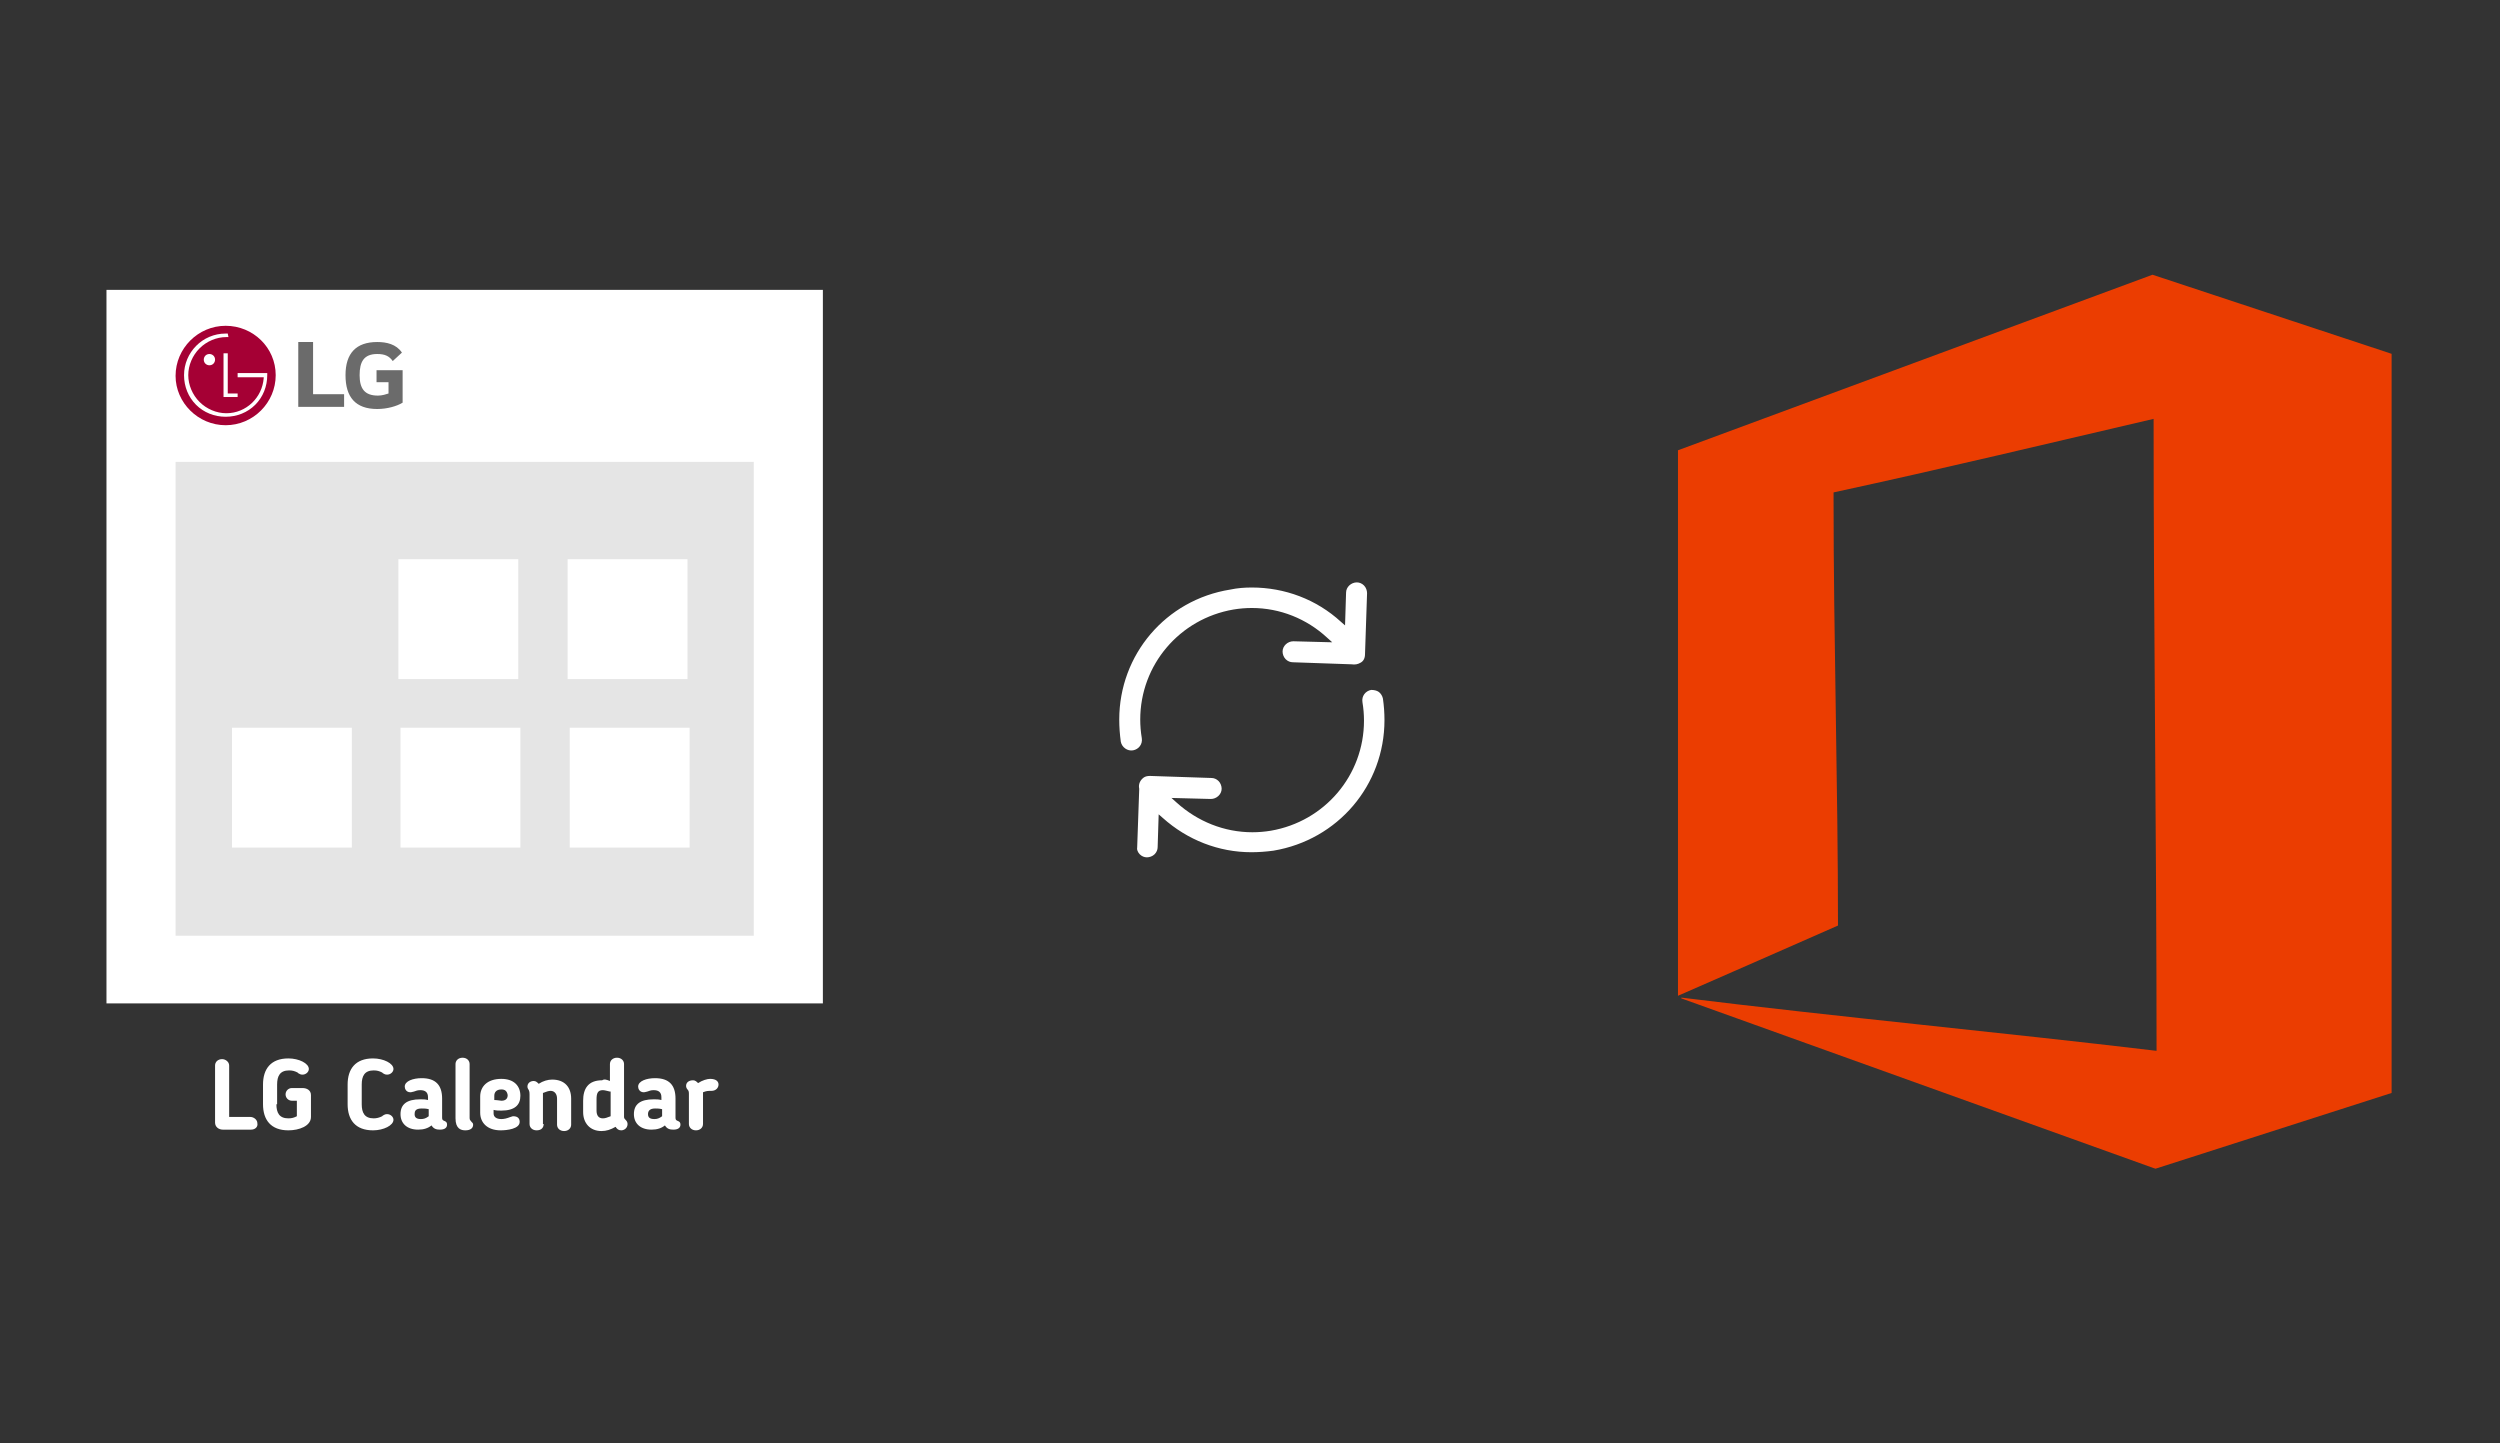
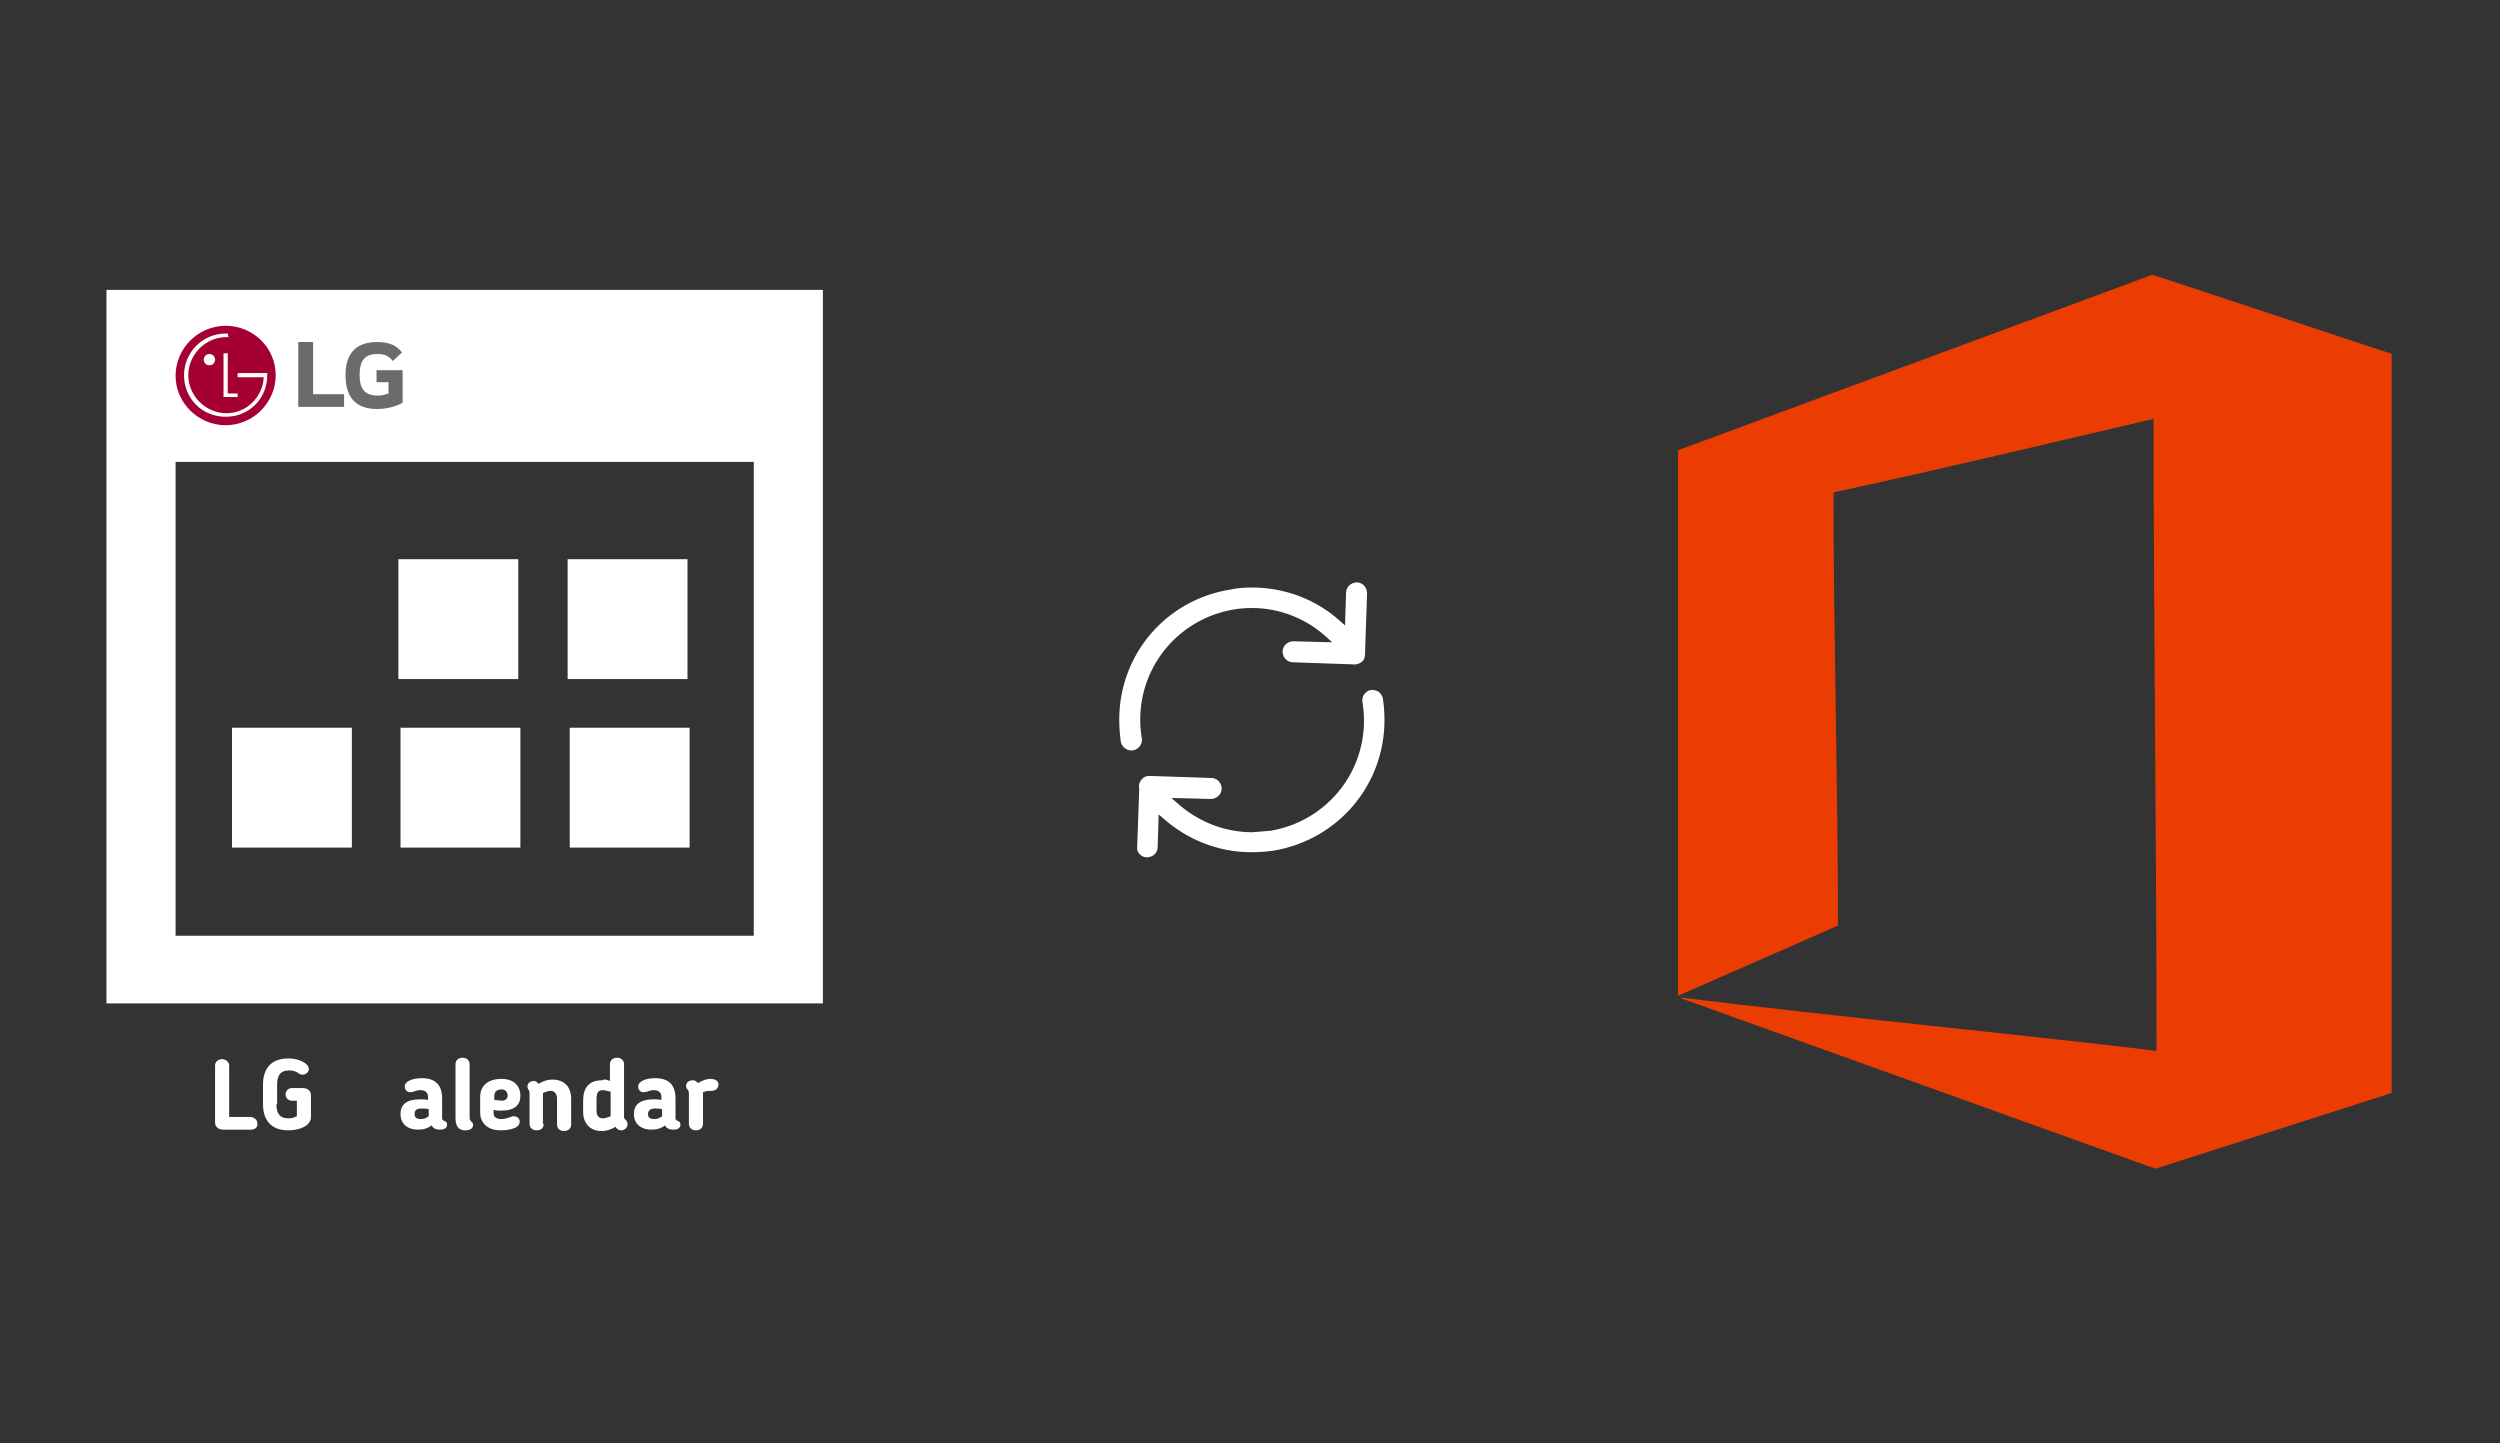
<svg xmlns="http://www.w3.org/2000/svg" x="0" y="0" width="672" height="388" xml="http://www.w3.org/XML/1998/namespace" version="1.1">
  <rect width="100%" height="100%" fill="#333333" stroke="none" />
  <svg x="422" y="66" width="250" height="256" viewBox="0, 0, 249.8, 257.7" xml:space="preserve" id="Layer_1" enable-background="new 0 0 249.8 257.7" version="1.1">
    <path d="M156.7 7.9 L28.3 55.4 L28.3 203 C28.5 202.9 28.8 202.8 29 202.7 C43.2 196.5 57.5 190.2 71.6 184 C71.6 146.2 70.4 106.1 70.4 68.3 C70.4 67.8 70.4 67.4 70.4 66.8 C100.9 60.2 128.6 53.5 157 46.9 C157 103.7 157.8 161 157.8 217.9 C114.9 212.8 72.2 208.8 29.2 203.5 C29.2 203.6 29.2 203.6 29.2 203.7 C29.6 203.8 29.9 204 30.3 204.1 C72.6 219.3 114.9 234.5 157.2 249.7 C157.3 249.7 157.4 249.7 157.5 249.8 L221.4 229.3 L221.4 29.3 L156.7 7.9 z" style="fill:#EB3D01;" />
  </svg>
  <svg x="250" y="107" width="173" height="173" viewBox="0, 0, 68, 125.7" xml:space="preserve" id="Layer_1#1" enable-background="new 0 0 68 125.7" version="1.1">
    <style type="text/css">
	.st0{fill:#4885ED;}
	.st1{fill:#E5E5E5;}
	.st2{fill:#FFFFFF;}
	.st3{fill:#594165;}
	.st4{fill:#FBBB00;}
	.st5{fill:#518EF8;}
	.st6{fill:#28B446;}
	.st7{fill:#F14336;}
	.st8{fill:#FFA000;}
	.st9{fill:#FFCA28;}
	.st10{fill:#F7F7F7;}
	.st11{fill-rule:evenodd;clip-rule:evenodd;}
	.st12{fill-rule:evenodd;clip-rule:evenodd;fill:#3FBDCF;}
	.st13{fill-rule:evenodd;clip-rule:evenodd;fill:#FFFFFF;}
	.st14{opacity:0.9;fill:#FFFFFF;}
	.st15{fill:#F7F7F7;stroke:#594165;stroke-width:4;stroke-miterlimit:10;}
	.st16{fill:#E0412F;}
	.st17{fill-rule:evenodd;clip-rule:evenodd;fill:#606161;}
	.st18{fill:none;stroke:#58ABF4;stroke-width:0.25;stroke-miterlimit:10;}
	.st19{fill:#036EB1;}
	.st20{fill:#A4C639;}
	.st21{fill:none;stroke:#E0412F;stroke-miterlimit:10;}
	.st22{fill:#046DB2;}
	.st23{fill-rule:evenodd;clip-rule:evenodd;fill:#528FF5;}
	.st24{fill-rule:evenodd;clip-rule:evenodd;fill:#417BE6;}
	.st25{fill-rule:evenodd;clip-rule:evenodd;fill:#4881E8;}
	.st26{fill-rule:evenodd;clip-rule:evenodd;fill:#FBC013;}
	.st27{fill:#DF871E;}
	.st28{fill:#B6B6B6;}
	.st29{fill:#8C5BA4;}
	.st30{fill:#8DC652;}
	.st31{fill:#497FC1;}
	.st32{fill:#919191;}
	.st33{fill-rule:evenodd;clip-rule:evenodd;fill:#8E8E8E;}
	.st34{fill:#8E8E8E;}
	.st35{fill:#EB3D01;}
	.st36{fill:#F57F20;}
	.st37{fill:#ED7E01;}
	.st38{fill-rule:evenodd;clip-rule:evenodd;fill:#046DB2;}
	.st39{fill:#E0E2E2;}
	.st40{fill:#47D86F;}
	.st41{fill:#4FC9F8;}
	.st42{fill:#FF9327;}
	.st43{fill:#C9C8C4;}
	.st44{fill:#9A9A9A;}
	.st45{fill:#F2F2F2;}
	.st46{fill:#D32E2A;}
	.st47{fill:#A3C53A;}
	.st48{fill:#D6D8D7;}
	.st49{fill:#3A5BBC;}
	.st50{fill:url(#SVGID_43_);}
	.st51{fill:url(#SVGID_44_);}
	.st52{fill:url(#SVGID_45_);}
	.st53{fill:url(#SVGID_46_);}
	.st54{fill:#FFE168;}
	.st55{fill:#006699;}
	.st56{fill:#F4AE01;}
	.st57{fill:#DD191F;}
	.st58{fill:#323232;}
	.st59{fill:#CDCCCA;}
	.st60{fill:#5199F0;}
	.st61{fill:#791BCC;}
	.st62{fill:#C71D2E;}
	.st63{fill:#32DAC4;}
	.st64{fill:#3C5A99;}
	.st65{fill:#FCB714;}
	.st66{fill:#F06415;}
	.st67{fill:#BDCF31;}
	.st68{fill:#00A1E0;}
	.st69{fill:#00A1E3;}
	.st70{fill:#7AAD3E;}
	.st71{fill:#A50034;}
	.st72{fill:#6B6B6B;}
	.st73{fill:#005DAA;}
	.st74{fill:#EB0028;}
	.st75{fill:#888B8D;}
	.st76{fill:#0C4DA2;}
	.st77{fill:#00BFFF;}
	.st78{fill-rule:evenodd;clip-rule:evenodd;fill:#E81123;}
	.st79{fill:#FF6700;}
	.st80{fill:#00BFFE;}
	.st81{fill:#C4C4C4;}
	.st82{fill:url(#SVGID_47_);}
	.st83{fill:url(#SVGID_48_);}
	.st84{fill:url(#SVGID_49_);}
	.st85{fill:url(#SVGID_50_);}
	.st86{fill:#E5E5E5;stroke:#8E8E8E;stroke-width:2;stroke-miterlimit:10;}
	.st87{fill-rule:evenodd;clip-rule:evenodd;fill:#594165;}
	.st88{fill-rule:evenodd;clip-rule:evenodd;fill:#D4D4D4;}
	.st89{fill-rule:evenodd;clip-rule:evenodd;fill:#3669D6;}
	.st90{fill-rule:evenodd;clip-rule:evenodd;fill:#3A81F4;}
	.st91{fill-rule:evenodd;clip-rule:evenodd;fill:#FAFAFA;}
	.st92{fill-rule:evenodd;clip-rule:evenodd;fill:#E0E0E0;}
	.st93{fill:url(#SVGID_59_);}
	.st94{opacity:0.2;fill:#56C7DA;enable-background:new    ;}
	.st95{fill:url(#SVGID_60_);}
	.st96{fill:url(#SVGID_61_);}
	.st97{fill:url(#SVGID_62_);}
	.st98{fill:url(#SVGID_63_);}
	.st99{fill:url(#SVGID_64_);}
	.st100{fill:#FCFCFC;enable-background:new    ;}
	.st101{enable-background:new    ;}
	.st102{fill:#5A5A5A;}
	.st103{fill:#D8D8D8;enable-background:new    ;}
	.st104{fill:#E9574E;}
	.st105{fill:none;stroke:#D8D8D8;stroke-width:0.75;stroke-miterlimit:10;enable-background:new    ;}
	.st106{fill:#E9574E;stroke:#E9574E;stroke-width:0.75;stroke-miterlimit:10;enable-background:new    ;}
	.st107{fill:#E0E0E0;}
	.st108{fill:#537ABD;}
	.st109{fill:#2EB672;}
	.st110{fill:#FED14B;}
	.st111{fill:#28CD7E;}
	.st112{fill:#CECECE;}
	.st113{fill-rule:evenodd;clip-rule:evenodd;fill:#FF9D17;}
	.st114{fill:#FFFFFF;stroke:#FFFFFF;stroke-miterlimit:10;}
	.st115{fill:#249FBD;}
	.st116{fill:#D62C5D;}
	.st117{fill:#FFB62B;}
	.st118{fill:#2F63AD;}
	.st119{fill:#4C368B;}
	.st120{fill:none;stroke:#4885ED;stroke-width:7.8;stroke-miterlimit:10;}
	.st121{fill:none;stroke:#FFFFFF;stroke-width:7.8;stroke-miterlimit:10;}
	.st122{fill:#594165;stroke:#FFFFFF;stroke-width:0.5;stroke-miterlimit:10;}
	.st123{fill-rule:evenodd;clip-rule:evenodd;fill:#2F63AD;}
	.st124{fill:none;stroke:#594165;stroke-width:4;stroke-linecap:round;stroke-miterlimit:10;}
	.st125{fill:none;stroke:#594165;stroke-width:4;stroke-linecap:round;stroke-miterlimit:10;stroke-dasharray:4.843,11.624;}
	.st126{fill:none;stroke:#594165;stroke-width:4;stroke-linecap:round;stroke-miterlimit:10;stroke-dasharray:4.825,11.58;}
	.st127{fill:#D8D8D8;}
	.st128{fill:#EDEDED;}
	.st129{fill:url(#SVGID_65_);}
	.st130{fill:url(#SVGID_66_);}
	.st131{fill:url(#SVGID_67_);}
	.st132{fill:url(#SVGID_68_);}
	.st133{fill:url(#SVGID_69_);}
	.st134{fill:url(#SVGID_70_);}
	.st135{fill:url(#SVGID_71_);}
	.st136{fill:url(#SVGID_72_);}
	.st137{fill:url(#SVGID_73_);}
	.st138{fill:url(#SVGID_74_);}
	.st139{fill:url(#SVGID_75_);}
	.st140{fill:url(#SVGID_76_);}
	.st141{fill:#F6961C;}
	.st142{fill-rule:evenodd;clip-rule:evenodd;fill:#4885ED;}
	.st143{opacity:0.5;}
	.st144{fill-rule:evenodd;clip-rule:evenodd;fill:#FFB62B;}
	.st145{fill:url(#SVGID_77_);}
	.st146{fill:url(#SVGID_78_);}
	.st147{fill:url(#SVGID_79_);}
	.st148{fill:url(#SVGID_80_);}
	.st149{fill:url(#SVGID_81_);}
	.st150{fill:url(#SVGID_82_);}
	.st151{fill:url(#SVGID_83_);}
	.st152{fill:url(#SVGID_84_);}
	.st153{fill:url(#SVGID_85_);}
	.st154{fill:url(#SVGID_86_);}
	.st155{fill:url(#SVGID_87_);}
	.st156{fill:url(#SVGID_88_);}
</style>
    <g>
      <path d="M56.1 50 L56.1 50 L56.5 38.1 C56.5 37.6 56.3 37 55.9 36.6 C55.5 36.2 55 36 54.5 36 C53.4 36 52.4 36.9 52.4 38 L52.2 44.4 L51.4 43.7 C46.6 39.3 40.4 37 34 37 C34 37 34 37 34 37 C32.6 37 31.2 37.1 29.8 37.4 C17.2 39.4 8.1 50.1 8.1 62.8 C8.1 64.2 8.2 65.6 8.4 67.1 C8.6 68.2 9.7 69 10.8 68.8 C11.9 68.6 12.7 67.6 12.5 66.4 C12.3 65.2 12.2 64 12.2 62.8 C12.2 52.1 19.9 43.1 30.4 41.3 C31.6 41.1 32.8 41 34 41 C34 41 34 41 34 41 C39.5 41 44.7 43.1 48.7 46.8 L49.7 47.7 L42.1 47.5 C41 47.5 40 48.4 40 49.5 C40 50 40.2 50.6 40.6 51 C41 51.4 41.5 51.6 42 51.6 L53.5 52 C54.1 52.1 54.7 52 55.2 51.7 C55.8 51.4 56.1 50.8 56.1 50 z" class="st2" style="fill:white;" />
-       <path d="M12.1 89.1 C12.5 89.5 13 89.7 13.5 89.7 C14 89.7 14.6 89.5 15 89.1 C15.4 88.7 15.6 88.2 15.6 87.7 L15.8 81.3 L16.6 82 C21.4 86.3 27.5 88.7 33.9 88.7 C35.3 88.7 36.7 88.6 38.2 88.4 C50.8 86.3 59.9 75.6 59.9 62.9 C59.9 61.5 59.8 60.1 59.6 58.7 C59.5 58.2 59.2 57.7 58.8 57.4 C58.4 57.1 57.8 57 57.3 57 C56.2 57.2 55.4 58.2 55.6 59.4 C55.8 60.6 55.9 61.8 55.9 63 C55.9 73.7 48.2 82.7 37.7 84.5 C36.5 84.7 35.3 84.8 34.1 84.8 C34.1 84.8 34.1 84.8 34.1 84.8 C28.6 84.8 23.4 82.7 19.3 79 L18.3 78.1 L26 78.3 C27.1 78.3 28.1 77.4 28.1 76.3 C28.1 75.8 27.9 75.2 27.5 74.8 C27.1 74.4 26.6 74.2 26.1 74.2 L14.1 73.8 L14.1 73.8 C14.1 73.8 14.1 73.8 14.1 73.8 C13.6 73.8 13.2 73.9 12.9 74.1 C12.2 74.6 11.8 75.4 12 76.3 L12 76.4 L11.6 87.8 C11.5 88.1 11.7 88.7 12.1 89.1 z" class="st2" style="fill:white;" />
+       <path d="M12.1 89.1 C12.5 89.5 13 89.7 13.5 89.7 C14 89.7 14.6 89.5 15 89.1 C15.4 88.7 15.6 88.2 15.6 87.7 L15.8 81.3 L16.6 82 C21.4 86.3 27.5 88.7 33.9 88.7 C35.3 88.7 36.7 88.6 38.2 88.4 C50.8 86.3 59.9 75.6 59.9 62.9 C59.9 61.5 59.8 60.1 59.6 58.7 C59.5 58.2 59.2 57.7 58.8 57.4 C58.4 57.1 57.8 57 57.3 57 C56.2 57.2 55.4 58.2 55.6 59.4 C55.8 60.6 55.9 61.8 55.9 63 C55.9 73.7 48.2 82.7 37.7 84.5 C34.1 84.8 34.1 84.8 34.1 84.8 C28.6 84.8 23.4 82.7 19.3 79 L18.3 78.1 L26 78.3 C27.1 78.3 28.1 77.4 28.1 76.3 C28.1 75.8 27.9 75.2 27.5 74.8 C27.1 74.4 26.6 74.2 26.1 74.2 L14.1 73.8 L14.1 73.8 C14.1 73.8 14.1 73.8 14.1 73.8 C13.6 73.8 13.2 73.9 12.9 74.1 C12.2 74.6 11.8 75.4 12 76.3 L12 76.4 L11.6 87.8 C11.5 88.1 11.7 88.7 12.1 89.1 z" class="st2" style="fill:white;" />
    </g>
  </svg>
  <svg x="0" y="66" width="250" height="256" viewBox="0, 0, 131.9, 125.7" xml:space="preserve" id="Layer_1#2" enable-background="new 0 0 131.9 125.7" version="1.1">
    <g>
-       <rect x="17.5" y="9.5" width="95.1" height="89.9" style="fill:#E5E5E5;" />
      <path d="M15.1 1.6 C15.1 35.4 15.1 69.2 15.1 102.8 C49.1 102.8 83 102.8 116.7 102.8 C116.7 69 116.7 35.4 116.7 1.6 C82.8 1.6 49 1.6 15.1 1.6 z M106.9 93.2 C79.6 93.2 52.3 93.2 24.9 93.2 C24.9 70.9 24.9 48.6 24.9 26 C52.1 26 79.4 26 106.9 26 C106.9 48.2 106.9 70.6 106.9 93.2 z" style="fill:white;" />
      <rect x="56.5" y="39.8" width="17" height="17" style="fill:white;" />
      <rect x="80.5" y="39.8" width="17" height="17" style="fill:white;" />
      <rect x="32.9" y="63.7" width="17" height="17" style="fill:white;" />
      <rect x="56.8" y="63.7" width="17" height="17" style="fill:white;" />
      <rect x="80.8" y="63.7" width="17" height="17" style="fill:white;" />
      <g>
        <path d="M35.6 120.7 L31.6 120.7 C31 120.7 30.5 120.3 30.5 119.7 L30.5 111.6 C30.5 111.1 30.9 110.7 31.5 110.7 C32 110.7 32.5 111.1 32.5 111.6 L32.5 118.9 L35.5 118.9 C36 118.9 36.5 119.3 36.5 119.8 C36.6 120.3 36.2 120.7 35.6 120.7 z" style="fill:white;" />
        <path d="M39.2 117.1 C39.2 118.3 39.6 119.1 40.9 119.1 C41.4 119.1 41.7 119 42.1 118.8 L42.1 116.6 L41.4 116.6 C40.9 116.6 40.5 116.2 40.5 115.7 C40.5 115.2 40.9 114.8 41.4 114.8 L42.9 114.8 C43.5 114.8 44.1 115.1 44.1 115.8 L44.1 118.9 C44.1 120.2 42.4 120.8 40.9 120.8 C38.4 120.8 37.3 119.3 37.3 117.1 L37.3 114.3 C37.3 112.1 38.4 110.6 40.9 110.6 C42.4 110.6 43.8 111.3 43.8 112.1 C43.8 112.5 43.4 112.9 42.9 112.9 C42.6 112.9 42.5 112.8 42.3 112.7 L42.2 112.6 C41.8 112.4 41.5 112.3 41 112.3 C39.7 112.3 39.3 113.1 39.3 114.3 L39.3 117.1 z" style="fill:white;" />
-         <path d="M51.3 117.1 C51.3 118.3 51.7 119.1 53 119.1 C53.4 119.1 53.8 119 54.2 118.8 L54.3 118.7 C54.5 118.6 54.6 118.5 54.9 118.5 C55.4 118.5 55.8 118.9 55.8 119.3 C55.8 120.1 54.4 120.8 52.9 120.8 C50.4 120.8 49.3 119.3 49.3 117.1 L49.3 114.3 C49.3 112.1 50.4 110.6 52.9 110.6 C54.4 110.6 55.8 111.3 55.8 112.1 C55.8 112.5 55.4 112.9 54.9 112.9 C54.6 112.9 54.5 112.8 54.3 112.7 L54.2 112.6 C53.8 112.4 53.5 112.3 53 112.3 C51.7 112.3 51.3 113.1 51.3 114.3 L51.3 117.1 z" style="fill:white;" />
        <path d="M62.7 119 C62.7 119.4 62.9 119.4 63.1 119.5 C63.3 119.6 63.4 119.7 63.4 120 C63.4 120.4 63.1 120.7 62.4 120.7 C61.9 120.7 61.5 120.6 61.2 120.1 C60.7 120.5 60.1 120.7 59.3 120.7 C57.7 120.7 56.8 119.8 56.8 118.5 L56.8 118.5 C56.8 117.1 57.7 116.4 59.6 116.4 C60 116.4 60.3 116.4 60.7 116.5 L60.7 116.1 C60.7 115.4 60.3 115.1 59.6 115.1 C59.2 115.1 59 115.2 58.7 115.3 C58.6 115.3 58.4 115.4 58.2 115.4 C57.6 115.4 57.4 114.9 57.4 114.6 C57.4 113.8 58.6 113.4 59.8 113.4 C61.8 113.4 62.7 114.4 62.7 116.3 L62.7 119 z M58.8 118.5 L58.8 118.5 C58.8 119 59.1 119.2 59.7 119.2 C60.1 119.2 60.4 119.1 60.8 118.8 L60.8 117.8 C60.4 117.7 60.1 117.7 59.8 117.7 C58.9 117.7 58.8 118.1 58.8 118.5 z" style="fill:white;" />
        <path d="M64.6 119.1 L64.6 111.4 C64.6 110.9 65 110.5 65.6 110.5 C66.2 110.5 66.6 110.9 66.6 111.4 L66.6 118.9 C66.6 119.2 66.6 119.3 66.8 119.5 C66.9 119.7 67.1 119.7 67.1 120 C67.1 120.5 66.7 120.8 66 120.8 C65.4 120.8 64.6 120.6 64.6 119.1 z" style="fill:white;" />
        <path d="M70 117.9 L70 118.4 C70 118.9 70.4 119.2 71.1 119.2 C71.5 119.2 71.9 119.1 72.4 118.9 C72.5 118.9 72.6 118.8 72.8 118.8 C73.5 118.8 73.7 119.2 73.7 119.6 C73.7 120.6 71.9 120.8 71 120.8 C69.1 120.8 68.1 119.7 68.1 118.3 L68.1 116 C68.1 114.6 69.1 113.5 71.1 113.5 C72.9 113.5 73.8 114.5 73.8 115.9 C73.8 117.2 73 118 71.1 118 C70.7 118 70.4 118 70 117.9 z M71.1 115 C70.4 115 70.1 115.4 70.1 115.9 L70.1 116.5 C70.5 116.5 71 116.6 71.1 116.6 C71.6 116.6 72 116.4 72 115.8 C71.9 115.2 71.6 115 71.1 115 z" style="fill:white;" />
        <path d="M77.1 119.9 C77.1 120.4 76.8 120.8 76.1 120.8 C75.5 120.8 75.1 120.4 75.1 119.9 L75.1 115.7 C75.1 115.2 75 115.2 75 115.1 C74.8 114.8 74.8 114.7 74.8 114.6 C74.8 114.1 75.2 113.8 75.7 113.8 C76 113.8 76.2 114 76.4 114.2 C77 113.8 77.7 113.6 78.3 113.6 C80.1 113.6 81 114.7 81 116.3 L81 120 C81 120.5 80.6 120.9 80 120.9 C79.4 120.9 79 120.5 79 120 L79 116.3 C79 115.6 78.6 115.2 78.1 115.2 C77.8 115.2 77.5 115.3 77 115.5 C77 115.6 77 115.7 77 115.8 L77 119.9 z" style="fill:white;" />
        <path d="M86.5 113.8 L86.5 111.4 C86.5 110.9 86.9 110.5 87.5 110.5 C88.1 110.5 88.5 110.9 88.5 111.4 L88.5 118.9 C88.5 119.1 88.6 119.2 88.8 119.4 C88.9 119.5 89 119.7 89 119.9 C89 120.5 88.5 120.8 88.1 120.8 C87.7 120.8 87.5 120.6 87.3 120.3 C86.6 120.7 86 120.9 85.3 120.9 C83.7 120.9 82.7 119.8 82.7 118.2 L82.7 116.6 C82.7 114.9 83.4 113.7 85.4 113.7 C85.7 113.5 86 113.6 86.5 113.8 z M86.5 115.3 C86.1 115.2 85.7 115.1 85.5 115.1 C84.8 115.1 84.6 115.5 84.6 116.4 L84.6 118 C84.6 118.7 84.9 119.1 85.5 119.1 C85.8 119.1 86.1 119 86.6 118.8 C86.6 118.7 86.6 118.6 86.6 118.5 L86.6 115.3 z" style="fill:white;" />
        <path d="M95.8 119 C95.8 119.4 96 119.4 96.2 119.5 C96.4 119.6 96.5 119.7 96.5 120 C96.5 120.4 96.2 120.7 95.5 120.7 C95 120.7 94.6 120.6 94.3 120.1 C93.8 120.5 93.2 120.7 92.4 120.7 C90.8 120.7 89.9 119.8 89.9 118.5 L89.9 118.5 C89.9 117.1 90.8 116.4 92.7 116.4 C93.1 116.4 93.4 116.4 93.8 116.5 L93.8 116.1 C93.8 115.4 93.4 115.1 92.7 115.1 C92.3 115.1 92.1 115.2 91.8 115.3 C91.7 115.3 91.5 115.4 91.3 115.4 C90.7 115.4 90.5 114.9 90.5 114.6 C90.5 113.8 91.7 113.4 92.9 113.4 C94.9 113.4 95.8 114.4 95.8 116.3 L95.8 119 z M91.9 118.5 L91.9 118.5 C91.9 119 92.2 119.2 92.8 119.2 C93.2 119.2 93.5 119.1 93.9 118.8 L93.9 117.8 C93.5 117.7 93.2 117.7 92.9 117.7 C92.1 117.7 91.9 118.1 91.9 118.5 z" style="fill:white;" />
        <path d="M99.7 115.4 C99.7 115.5 99.7 115.6 99.7 115.7 L99.7 119.9 C99.7 120.4 99.3 120.8 98.7 120.8 C98.1 120.8 97.7 120.4 97.7 119.9 L97.7 115.7 C97.7 115.4 97.7 115.2 97.5 115 C97.4 114.9 97.3 114.7 97.3 114.5 C97.3 114 97.7 113.7 98.3 113.7 C98.6 113.7 98.8 113.9 99 114.1 C99.6 113.7 100.3 113.5 100.7 113.5 C101.6 113.5 101.9 113.9 101.9 114.3 C101.9 114.8 101.5 115.2 100.9 115.2 C100.4 115.2 100.2 115.2 99.7 115.4 z" style="fill:white;" />
      </g>
      <g>
        <path d="M32 20.8 C35.9 20.8 39.1 17.6 39.1 13.7 C39.1 9.8 35.9 6.7 32 6.7 C28.1 6.7 24.9 9.9 24.9 13.8 C24.9 17.6 28.1 20.8 32 20.8" style="fill:#A50034;" />
        <polygon points="31.7,10.6 31.7,16.8 33.7,16.8 33.7,16.3 32.3,16.3 32.3,10.6" style="fill:white;" />
        <path d="M29.7 12.3 C30.2 12.3 30.5 11.9 30.5 11.5 C30.5 11 30.1 10.7 29.7 10.7 C29.2 10.7 28.9 11.1 28.9 11.5 C28.9 12 29.3 12.3 29.7 12.3" style="fill:white;" />
        <path d="M32.3 7.8 C32.2 7.8 32.1 7.8 32 7.8 C28.7 7.8 26.1 10.5 26.1 13.7 C26.1 15.3 26.7 16.8 27.8 17.9 C28.9 19 30.4 19.6 32 19.6 C33.6 19.6 35.1 19 36.2 17.9 C37.3 16.8 37.9 15.3 37.9 13.7 L37.9 13.4 L37.7 13.4 L33.7 13.4 L33.7 14 L37.4 14 C37.4 14 37.4 14.1 37.4 14.1 C37.2 16.9 34.9 19.1 32.1 19.1 C30.7 19.1 29.3 18.5 28.3 17.5 C27.3 16.5 26.7 15.1 26.7 13.7 C26.7 12.3 27.3 10.9 28.3 9.9 C29.3 8.9 30.7 8.3 32.1 8.3 C32.2 8.3 32.3 8.3 32.4 8.3 L32.3 7.8 L32.3 7.8 z" style="fill:white;" />
        <path d="M44.4 9 L42.3 9 L42.3 18.2 L48.8 18.2 L48.8 16.4 L44.4 16.4 L44.4 9 z M53.4 14.7 L55.1 14.7 L55.1 16.3 C54.8 16.4 54.2 16.6 53.6 16.6 C51.7 16.6 51 15.6 51 13.7 C51 11.8 51.6 10.7 53.5 10.7 C54.6 10.7 55.2 11 55.7 11.7 L57 10.5 C56.2 9.3 54.8 9 53.5 9 C50.5 9 49 10.6 49 13.7 C49 16.8 50.4 18.5 53.5 18.5 C54.9 18.5 56.3 18.1 57.1 17.6 L57.1 13 L53.4 13 L53.4 14.7 L53.4 14.7 z" style="fill:#6B6B6B;" />
      </g>
    </g>
  </svg>
</svg>